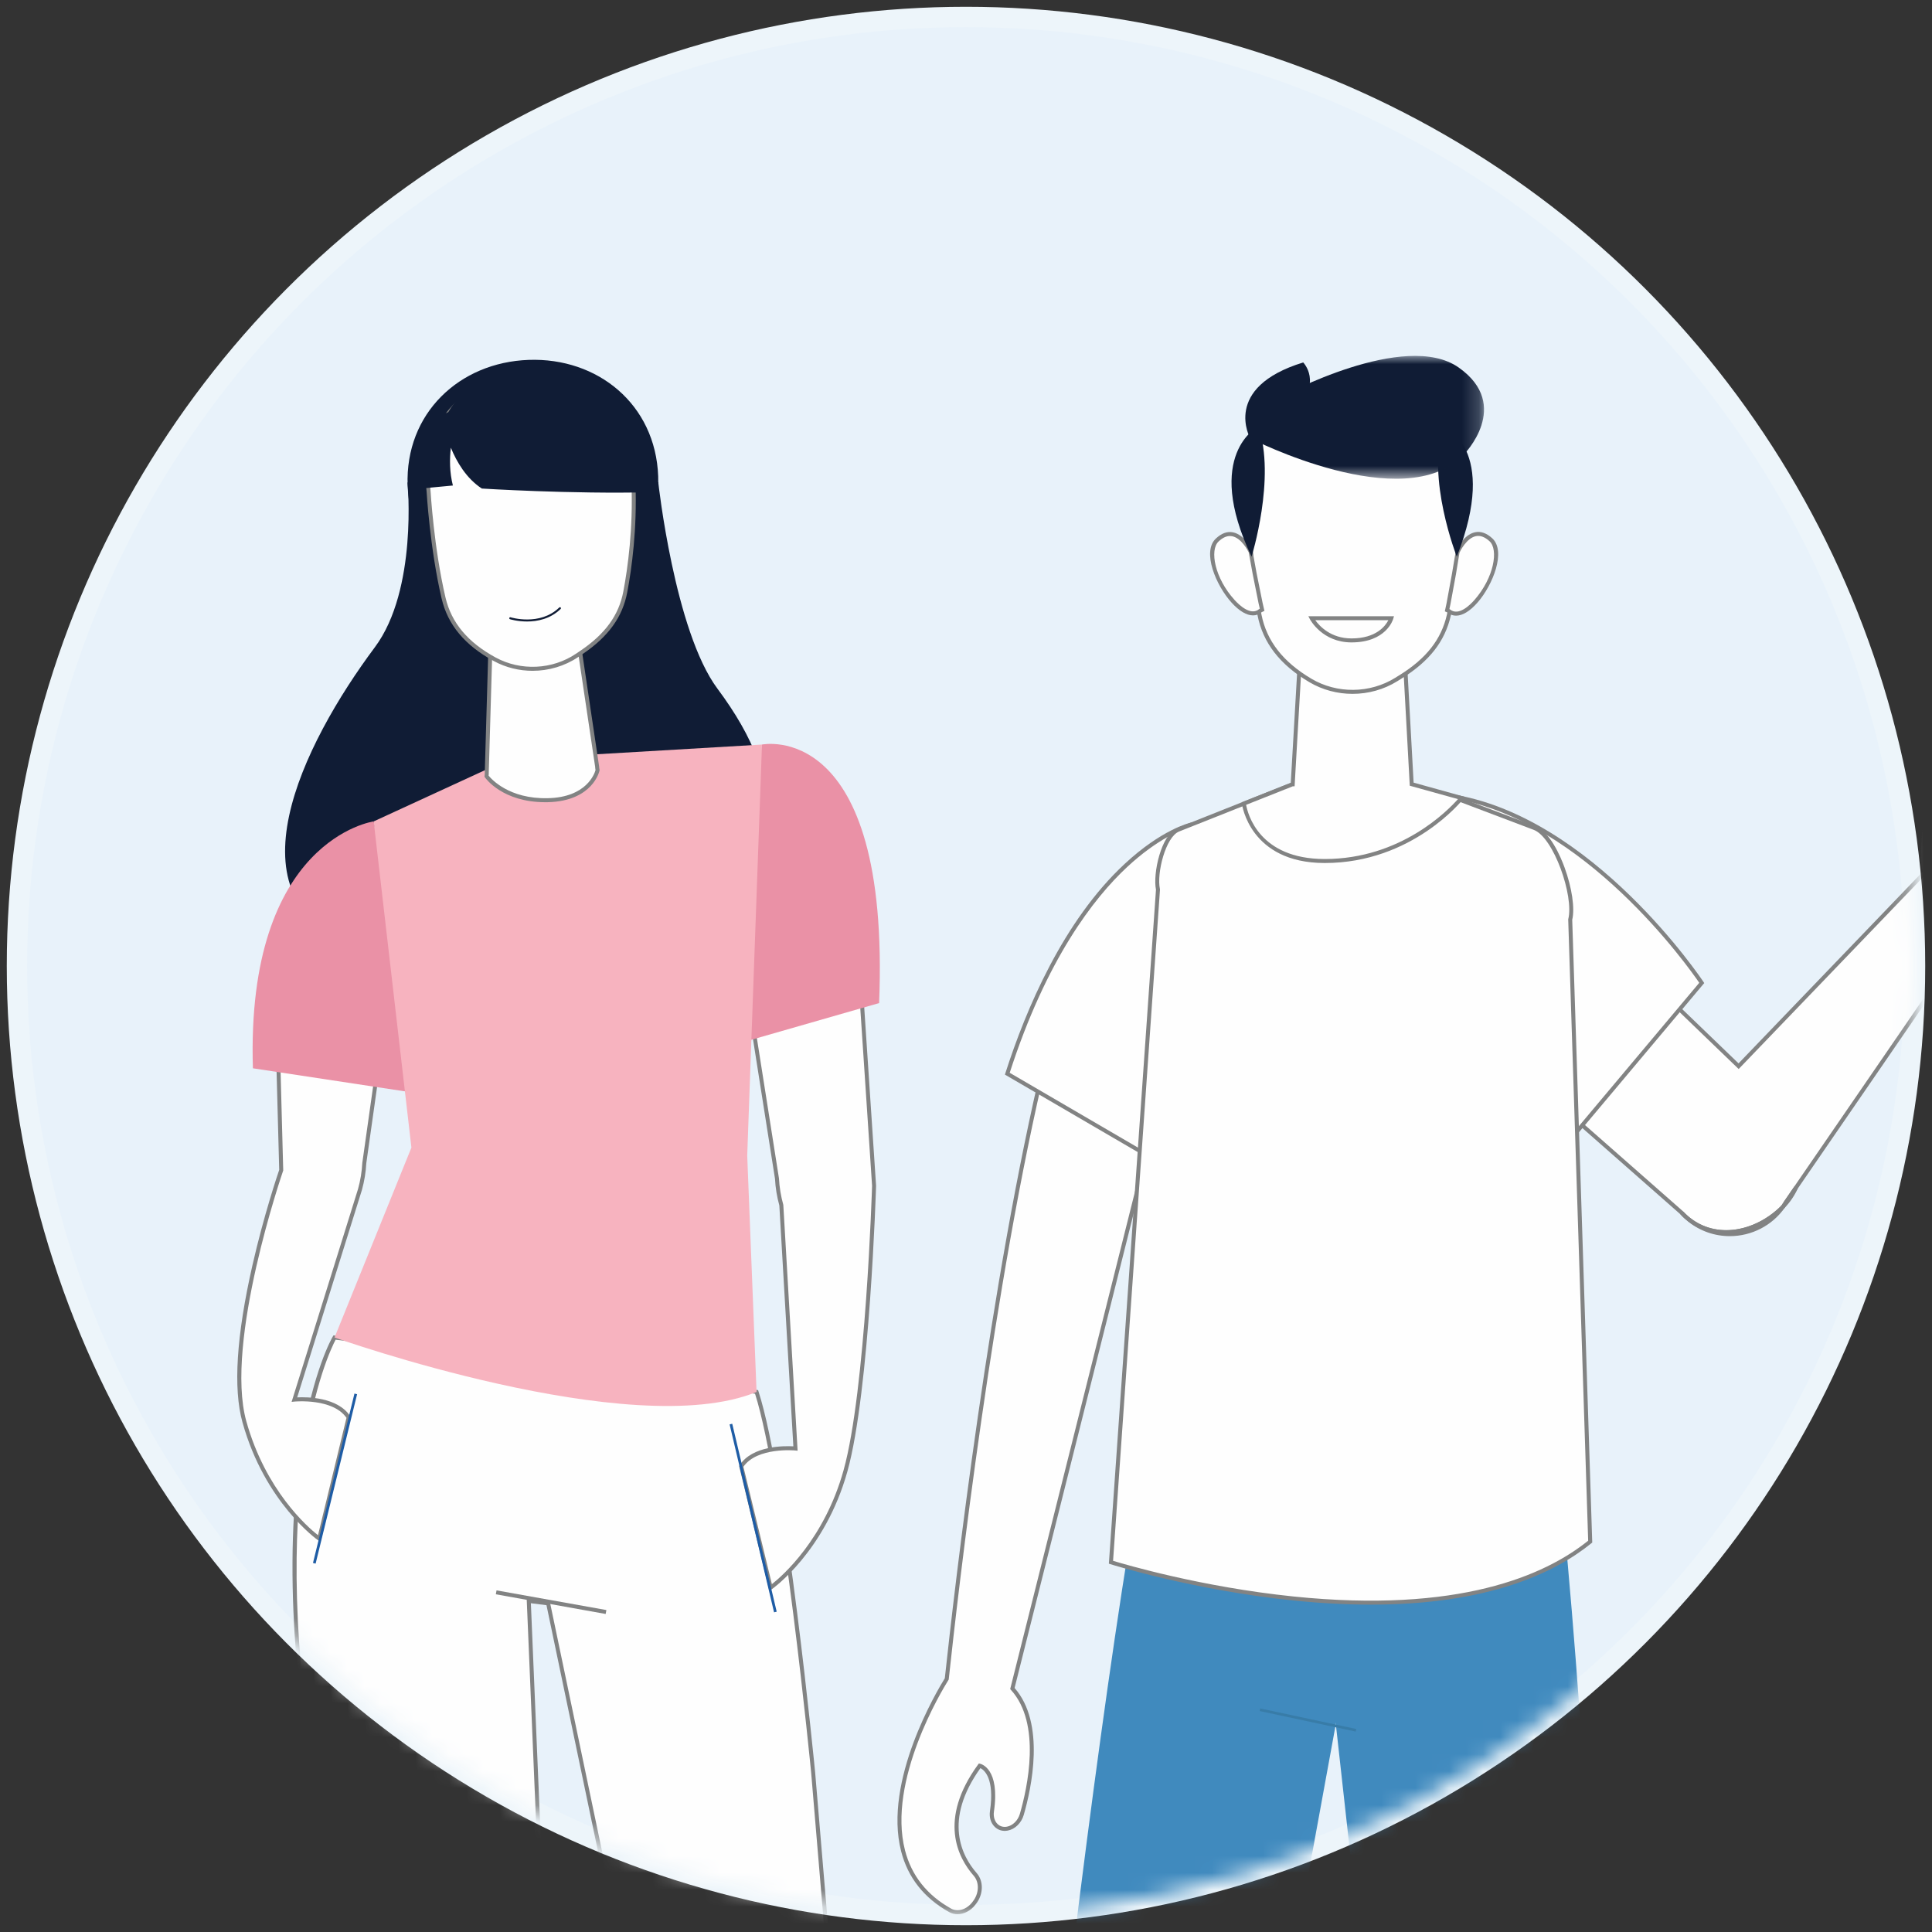
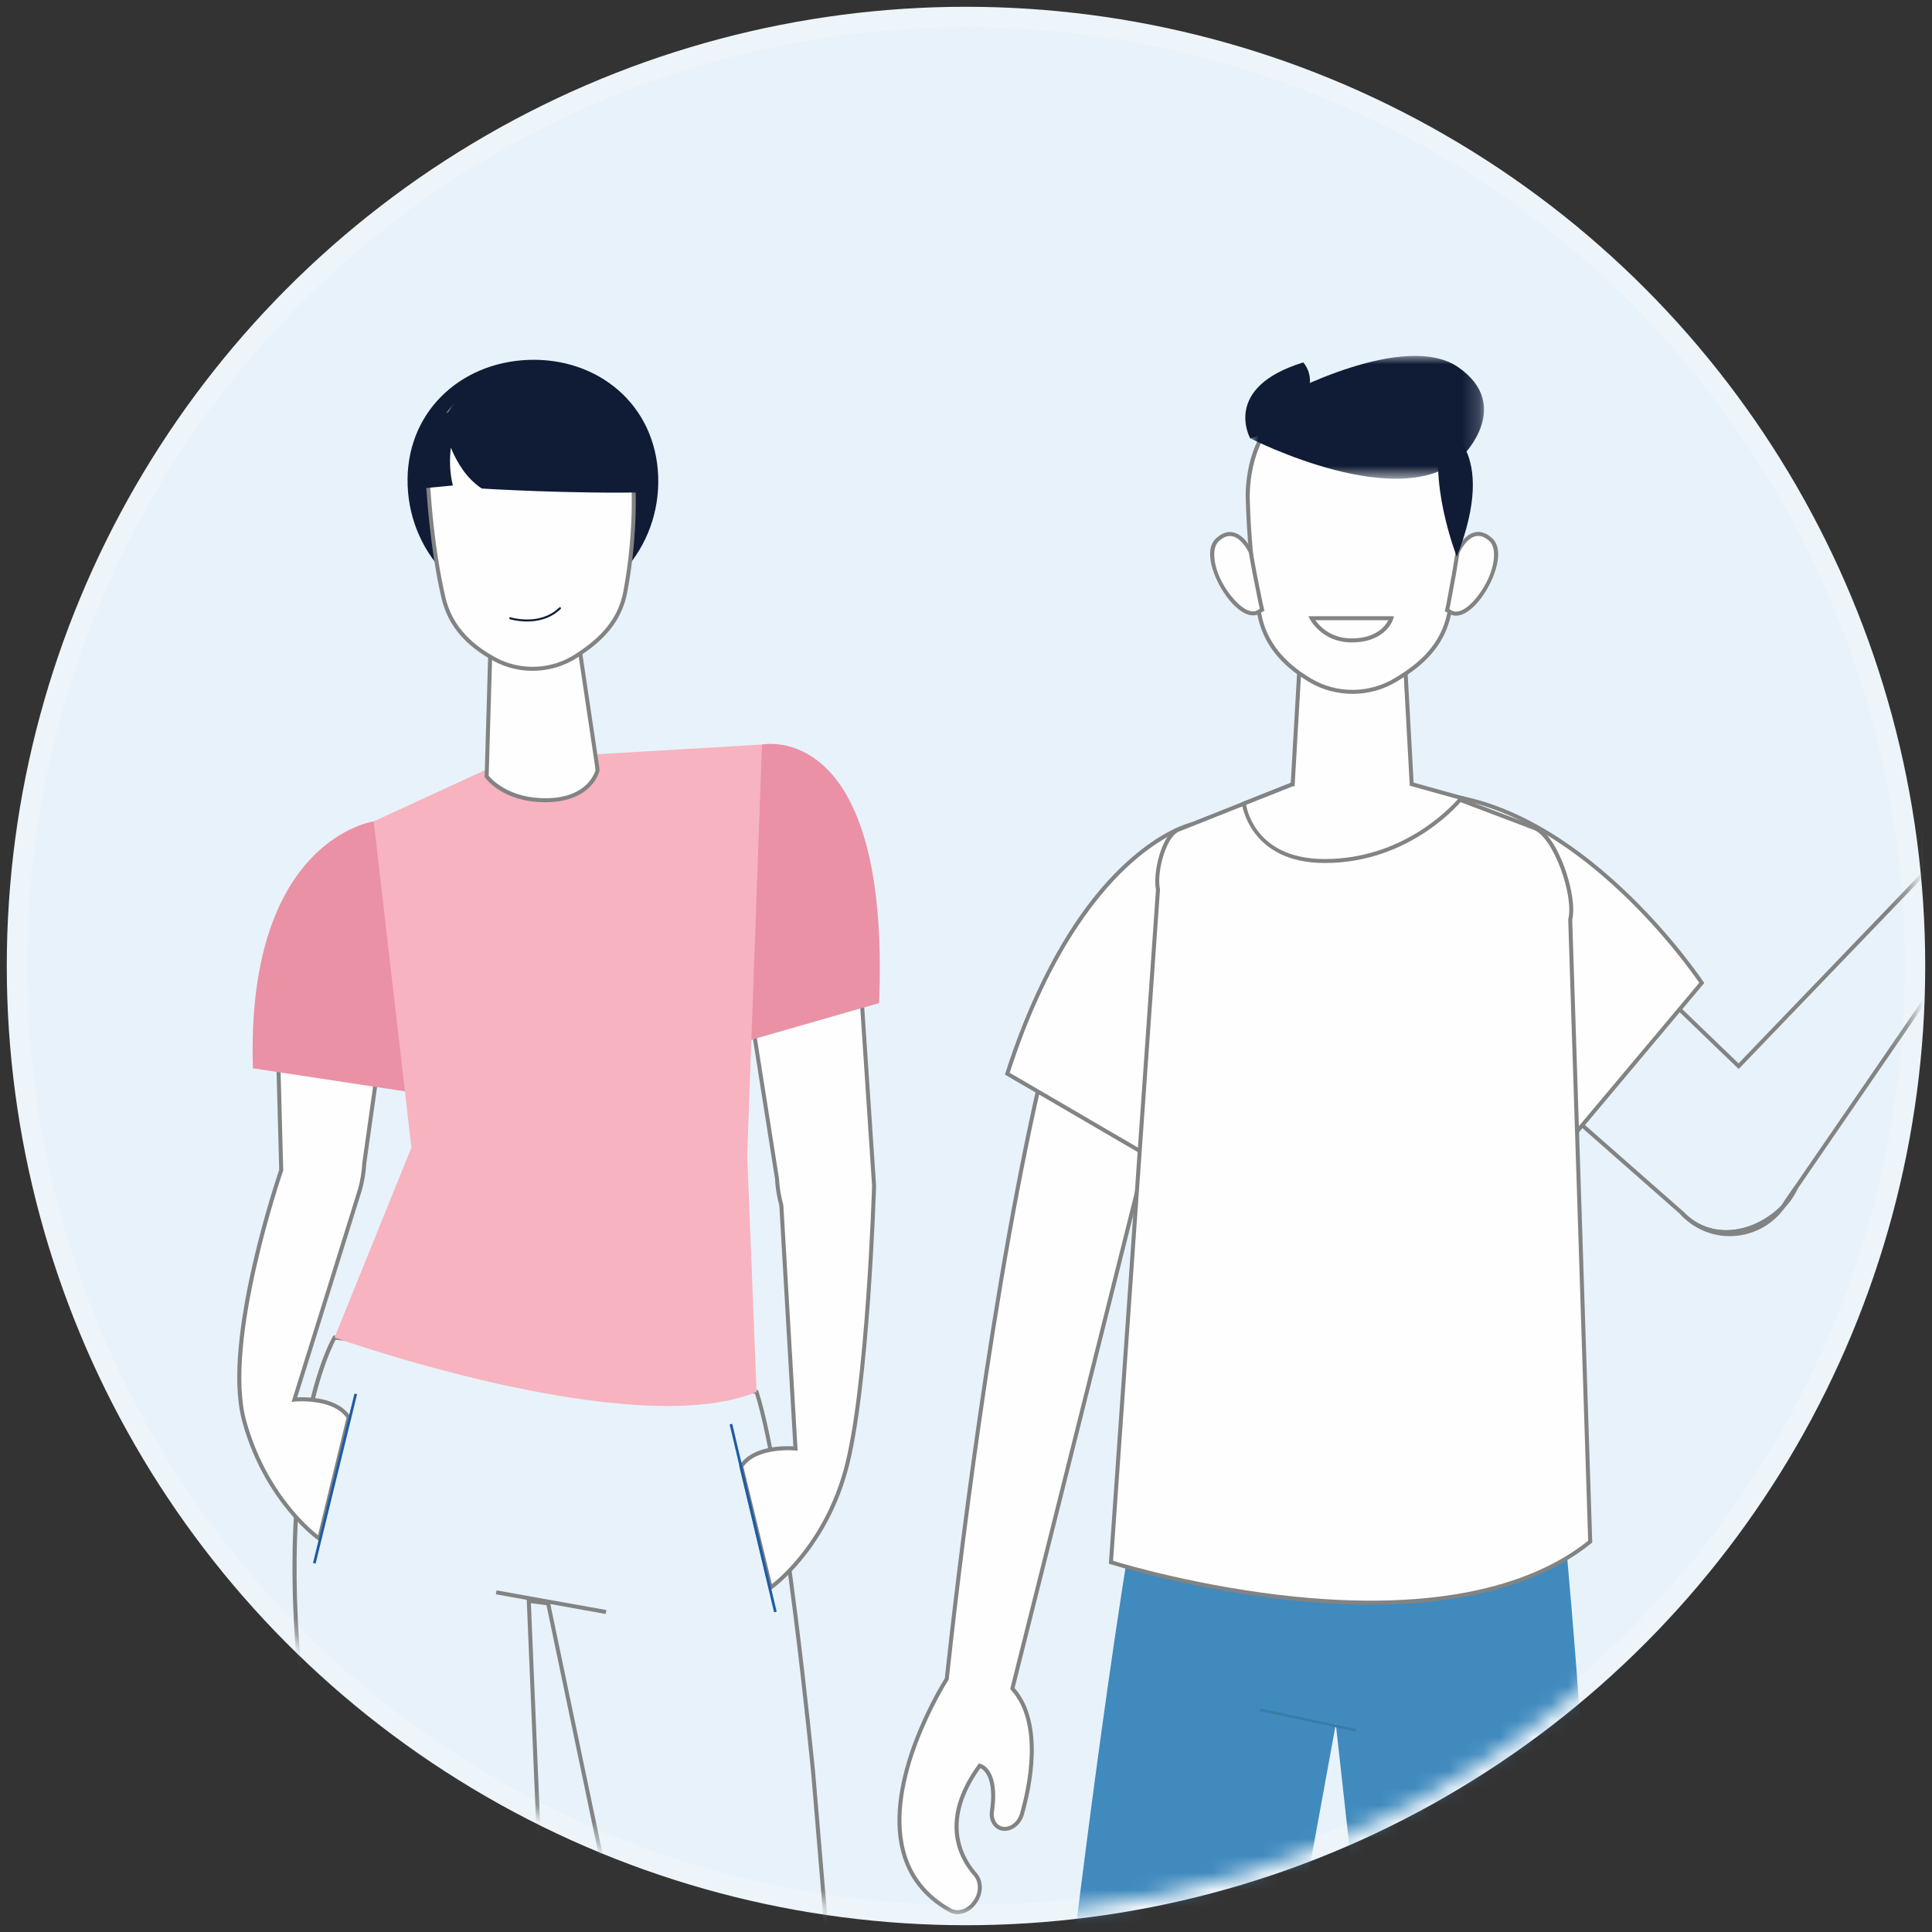
<svg xmlns="http://www.w3.org/2000/svg" xmlns:xlink="http://www.w3.org/1999/xlink" width="114px" height="114px" viewBox="0 0 114 114" version="1.1">
  <rect x="0" y="0" width="114" height="114" fill="#333333" stroke="none" />
  <title>young individuals icon</title>
  <defs>
    <circle id="path-1" cx="56" cy="56" r="56" />
    <polygon id="path-3" points="0 0 13.796 0 13.796 7.249 0 7.249" />
  </defs>
  <g id="desktop" stroke="none" stroke-width="1" fill="none" fill-rule="evenodd">
    <g id="category-page-mob" transform="translate(-123, -7839)">
      <g id="young-individuals-icon" transform="translate(124, 7840)">
        <mask id="mask-2" fill="white">
          <use xlink:href="#path-1" />
        </mask>
        <use id="Oval-Copy" stroke="#EDF5FA" stroke-width="1.2" fill="#E8F2FA" xlink:href="#path-1" />
        <g id="Group-174" mask="url(#mask-2)">
          <g transform="translate(13, 20)">
            <g id="Group-11" transform="translate(2.822, 5.524)">
-               <path d="M25.514,14.114 C22.98,10.718 22.02,1.932 22.02,1.932 L14.736,0 L14.609,1.571 L14.483,0 L7.226,1.948 C7.226,1.948 7.832,8.268 5.299,11.664 C1.014,17.409 -3.527,26.599 4.138,29.241 C7.841,30.517 13.157,28.784 14.609,28.435 C16.062,28.784 18.421,28.793 22.124,27.517 C29.789,24.875 29.799,19.86 25.514,14.114" id="Fill-1" fill="#101C35" />
-             </g>
+               </g>
            <g id="Group-173">
-               <path d="M5.739,57.922 C5.739,57.922 1.182,65.638 4.714,85.279 C8.247,104.92 11.779,132.325 11.779,132.325 L19.645,131.807 L17.201,73.466 L18.344,73.61 L30.364,131.071 L37.893,130.103 L33.981,83.597 C33.981,83.597 32.308,66.269 30.642,61.133 L5.739,57.922 Z" id="Fill-39" fill="#FEFEFE" />
              <path d="M5.804,58.049 C5.38,58.851 1.519,66.845 4.83,85.258 C8.211,104.052 11.632,130.28 11.881,132.2 L19.523,131.697 L17.078,73.333 L18.442,73.503 L18.459,73.585 L30.457,130.941 L37.766,130.001 L33.864,83.607 C33.847,83.436 32.188,66.393 30.553,61.24 L5.804,58.049 Z M11.676,132.449 L11.662,132.339 C11.627,132.066 8.089,104.713 4.599,85.3 C3.59,79.69 2.63,71.48 3.786,64.216 C4.479,59.86 5.591,57.942 5.638,57.862 L5.678,57.795 L5.755,57.805 L30.732,61.026 L30.754,61.097 C32.405,66.186 34.082,83.413 34.099,83.586 L38.019,130.206 L30.271,131.202 L30.249,131.095 L18.246,73.716 L17.325,73.6 L19.768,131.917 L11.676,132.449 Z" id="Fill-41" fill="#828383" />
              <line x1="21.759" y1="74.118" x2="15.279" y2="72.957" id="Fill-43" fill="#FEFEFE" />
              <polygon id="Fill-45" fill="#828383" points="21.738 74.234 15.258 73.073 15.299 72.842 21.78 74.003" />
              <path d="M2.386,40.279 L2.593,48.047 C2.593,48.047 -0.905,58.132 0.42,62.893 C1.745,67.655 4.837,69.79 4.837,69.79 L6.572,62.639 C5.74,61.348 3.373,61.583 3.373,61.583 L7.241,49.185 C7.384,48.674 7.47,48.149 7.497,47.619 L8.535,40.279 L2.386,40.279 Z" id="Fill-47" fill="#FEFEFE" />
              <path d="M2.507,40.397 L2.712,48.066 L2.705,48.086 C2.67,48.187 -0.766,58.19 0.534,62.862 C1.671,66.949 4.15,69.105 4.764,69.588 L6.445,62.662 C5.636,61.491 3.408,61.699 3.384,61.701 L3.207,61.718 L3.26,61.549 L7.129,49.151 C7.267,48.652 7.352,48.133 7.379,47.613 L8.399,40.397 L2.507,40.397 Z M4.911,69.984 L4.769,69.887 C4.739,69.865 1.627,67.672 0.307,62.924 C-0.248,60.931 -0.05,57.814 0.895,53.659 C1.564,50.718 2.39,48.277 2.475,48.029 L2.265,40.161 L8.67,40.161 L7.614,47.635 C7.587,48.163 7.499,48.698 7.355,49.217 L3.536,61.454 C4.113,61.425 5.935,61.433 6.672,62.575 L6.699,62.618 L6.687,62.666 L4.911,69.984 Z" id="Fill-49" fill="#828383" />
              <polygon id="Fill-51" fill="#1E5CA5" points="4.624 71.263 4.468 71.225 6.915 61.229 7.071 61.267" />
              <path d="M8.05,27.468 C8.05,27.468 0.503,28.509 0.923,42.036 L11.259,43.604 L8.05,27.468 Z" id="Fill-53" fill="#EA91A6" />
              <path d="M36.761,36.697 L37.576,48.972 C37.576,48.972 37.215,61.018 35.891,65.78 C34.566,70.542 31.474,72.677 31.474,72.677 L29.738,65.526 C30.572,64.234 32.938,64.471 32.938,64.471 L32.103,50.11 C31.96,49.599 31.874,49.073 31.846,48.544 L30.151,37.784 L36.761,36.697 Z" id="Fill-55" fill="#FEFEFE" />
              <path d="M29.865,65.548 L31.546,72.475 C32.16,71.992 34.64,69.836 35.777,65.749 C37.083,61.056 37.455,49.088 37.458,48.968 L36.652,36.834 L30.286,37.882 L31.963,48.525 C31.992,49.058 32.076,49.576 32.216,50.078 L32.221,50.104 L33.064,64.601 L32.927,64.588 C32.904,64.585 30.673,64.379 29.865,65.548 L29.865,65.548 Z M31.4,72.872 L29.612,65.505 L29.639,65.462 C30.393,64.294 32.282,64.313 32.813,64.343 L31.986,50.129 C31.843,49.615 31.757,49.083 31.729,48.549 L30.017,37.687 L36.869,36.559 L37.694,48.964 C37.691,49.096 37.318,61.091 36.005,65.812 C34.684,70.56 31.572,72.752 31.541,72.774 L31.4,72.872 Z" id="Fill-57" fill="#828383" />
              <polygon id="Fill-59" fill="#1E5CA5" points="31.674 74.137 29.051 63.048 29.207 63.012 31.83 74.1" />
              <path d="M30.962,22.933 C30.962,22.933 38.548,21.361 37.873,38.188 L28.189,40.969 L30.962,22.933 Z" id="Fill-61" fill="#EA91A6" />
              <path d="M15.987,23.813 L8.05,27.468 L10.276,46.715 L5.74,57.922 C5.74,57.922 23.291,64.162 30.642,61.133 L30.091,47.185 L30.962,22.933 L15.987,23.813 Z" id="Fill-63" fill="#F7B3BF" />
              <path d="M21.234,24.233 L20.133,16.841 C20.133,16.841 19.307,17.746 18.176,17.998 C17.045,18.25 15.918,17.626 15.904,17.618 C15.889,17.611 14.946,16.883 14.946,16.883 L14.723,24.561 C14.726,24.643 14.72,24.723 14.71,24.802 C14.71,24.802 15.728,26.27 18.314,26.216 C20.9,26.164 21.259,24.444 21.259,24.444 C21.247,24.375 21.237,24.305 21.234,24.233" id="Fill-65" fill="#FEFEFE" />
              <path d="M14.833,24.769 C15.004,24.983 16.049,26.145 18.311,26.099 C20.624,26.052 21.088,24.629 21.139,24.441 C21.127,24.37 21.119,24.306 21.117,24.244 L20.05,17.088 C19.747,17.369 19.065,17.92 18.201,18.113 C17.077,18.364 15.972,17.789 15.849,17.723 C15.838,17.717 15.827,17.711 15.058,17.117 L14.841,24.564 C14.843,24.624 14.841,24.691 14.833,24.769 M18.177,26.336 C15.66,26.336 14.656,24.93 14.614,24.869 L14.588,24.832 L14.593,24.788 C14.604,24.703 14.607,24.632 14.605,24.566 L14.835,16.648 L15.018,16.789 C15.382,17.07 15.935,17.496 15.97,17.521 C16.076,17.578 17.111,18.116 18.15,17.883 C19.23,17.642 20.038,16.77 20.045,16.761 L20.213,16.579 L21.352,24.228 C21.354,24.288 21.362,24.351 21.376,24.422 L21.38,24.445 L21.375,24.468 C21.371,24.487 21.273,24.936 20.842,25.392 C20.45,25.806 19.693,26.306 18.316,26.335 C18.269,26.335 18.222,26.336 18.177,26.336" id="Fill-67" fill="#828383" />
              <path d="M24.837,7.103 C24.991,11.35 21.807,14.913 17.725,15.062 C13.643,15.21 10.208,11.888 10.053,7.64 C9.899,3.394 13.102,0.385 17.185,0.236 C21.267,0.087 24.682,2.857 24.837,7.103" id="Fill-69" fill="#101C35" />
              <path d="M23.378,7.549 C23.472,10.115 23.195,12.341 22.895,13.926 C22.602,15.477 21.658,16.588 20.301,17.504 L20.054,17.671 C18.617,18.64 16.718,18.73 15.193,17.902 C13.656,17.067 12.559,15.932 12.174,14.293 C11.475,11.312 11.289,7.988 11.289,7.988 C11.289,7.988 10.492,1.531 17.016,1.42 C23.54,1.309 23.378,7.549 23.378,7.549" id="Fill-71" fill="#FEFEFE" />
              <path d="M17.187,1.537 C17.131,1.537 17.075,1.537 17.018,1.538 C15.128,1.57 13.681,2.147 12.72,3.252 C11.08,5.134 11.403,7.946 11.406,7.974 C11.409,8.015 11.6,11.329 12.289,14.266 C12.638,15.75 13.606,16.906 15.25,17.799 C16.732,18.603 18.592,18.515 19.988,17.573 L20.235,17.406 C21.707,16.414 22.516,15.301 22.78,13.904 C23.052,12.463 23.357,10.192 23.261,7.553 L23.261,7.546 C23.261,7.519 23.307,4.879 21.561,3.12 C20.516,2.069 19.045,1.537 17.187,1.537 M17.428,18.582 C16.637,18.582 15.846,18.391 15.137,18.006 C13.431,17.078 12.424,15.873 12.059,14.32 C11.366,11.362 11.174,8.028 11.172,7.995 C11.158,7.883 10.832,5.061 12.54,3.099 C13.548,1.94 15.054,1.336 17.014,1.302 C19.017,1.267 20.607,1.825 21.73,2.957 C23.53,4.77 23.5,7.391 23.497,7.549 C23.593,10.207 23.286,12.496 23.011,13.948 C22.735,15.41 21.895,16.571 20.366,17.601 L20.119,17.769 C19.32,18.308 18.374,18.581 17.428,18.582" id="Fill-73" fill="#828383" />
              <path d="M17.101,15.672 C16.526,15.672 16.099,15.54 16.091,15.537 C16.059,15.527 16.042,15.493 16.052,15.463 C16.062,15.431 16.096,15.414 16.127,15.424 C16.144,15.429 17.854,15.958 18.999,14.846 C19.023,14.823 19.061,14.824 19.084,14.847 C19.106,14.871 19.106,14.908 19.082,14.931 C18.469,15.526 17.704,15.672 17.101,15.672" id="Fill-75" fill="#101C35" />
              <path d="M18.508,0.524 C18.508,0.524 14.149,0.353 12.451,3.32 C10.609,3.981 10.827,7.827 10.827,7.827 L12.723,7.648 C12.525,6.866 12.524,6.095 12.603,5.417 C12.943,6.246 13.513,7.229 14.432,7.827 C14.432,7.827 19.703,8.159 24.399,8.045 C24.399,8.045 24.844,0.897 18.508,0.524" id="Fill-77" fill="#101C35" />
              <path d="M54.246,61.214 C49.978,81.482 44.651,136.41 44.651,136.41 L54.609,136.636 L67.865,64.071 C67.865,64.071 54.961,57.814 54.246,61.214" id="Fill-93" fill="#408ABE" />
              <path d="M77.43,61.214 C80.514,84.925 81.81,136.41 81.81,136.41 L71.025,136.636 L63.134,65.522 C63.134,65.522 76.975,57.713 77.43,61.214" id="Fill-112" fill="#408ABE" />
              <polygon id="Fill-114" fill="#387CA8" points="65.996 81.174 60.327 79.962 60.359 79.808 66.029 81.021" />
-               <path d="M110.882,25.593 C110.882,25.756 110.808,25.913 110.671,26.016 L107.308,29.016 C107.308,29.016 106.25,31.301 103.227,32.695 L91.977,49.073 L91.381,49.939 C91.328,50.03 91.271,50.116 91.21,50.201 C91.138,50.281 91.058,50.358 90.976,50.432 C90.07,51.248 88.948,51.706 87.859,51.706 C86.902,51.706 85.972,51.351 85.241,50.573 C85.231,50.567 85.225,50.559 85.219,50.551 L75.67,42.152 L82.102,35.666 L88.588,41.913 L99.58,30.475 C99.58,30.475 99.003,28.447 100.549,23.935 C100.645,23.653 100.908,23.458 101.206,23.441 C101.221,23.441 101.233,23.439 101.247,23.439 C101.665,23.439 102.005,23.787 101.986,24.211 L101.849,26.299 L104.472,20.23 C104.591,19.974 104.911,19.677 105.251,19.798 C105.555,19.883 105.728,20.135 105.728,20.382 C105.728,20.441 105.717,20.499 105.697,20.556 L104.081,24.959 L106.942,20.203 C107.082,19.972 107.378,19.89 107.616,20.019 C107.782,20.111 107.88,20.283 107.88,20.462 C107.88,20.532 107.864,20.605 107.833,20.672 L105.342,26.082 L108.279,21.996 C108.438,21.774 108.733,21.698 108.978,21.817 C109.181,21.914 109.299,22.114 109.299,22.324 C109.299,22.414 109.277,22.507 109.23,22.592 L106.652,27.335 L110.103,25.126 C110.382,24.977 110.729,25.106 110.845,25.4 C110.871,25.463 110.882,25.528 110.882,25.593" id="Fill-116" fill="#FEFEFE" />
              <path d="M75.842,42.147 L85.322,50.485 L85.327,50.492 C86,51.21 86.876,51.588 87.859,51.588 C88.913,51.588 90.02,51.135 90.897,50.344 C90.99,50.261 91.061,50.19 91.123,50.122 C91.175,50.048 91.229,49.966 91.279,49.879 L103.149,32.601 L103.178,32.588 C106.122,31.23 107.191,28.989 107.201,28.966 L107.211,28.944 L107.229,28.928 L110.593,25.929 C110.705,25.843 110.764,25.723 110.764,25.592 C110.764,25.539 110.754,25.489 110.736,25.443 C110.693,25.334 110.604,25.248 110.494,25.207 C110.384,25.167 110.261,25.175 110.158,25.23 L106.33,27.681 L109.126,22.536 C109.162,22.471 109.181,22.397 109.181,22.323 C109.181,22.151 109.084,21.997 108.928,21.923 C108.733,21.83 108.501,21.888 108.375,22.064 L105.437,26.151 L105.234,26.033 L107.725,20.623 C107.749,20.572 107.762,20.517 107.762,20.462 C107.762,20.321 107.684,20.191 107.56,20.122 C107.378,20.024 107.15,20.086 107.042,20.264 L104.182,25.019 L103.971,24.918 L105.586,20.515 C105.603,20.471 105.61,20.426 105.61,20.382 C105.61,20.208 105.488,19.986 105.219,19.911 C104.94,19.813 104.674,20.073 104.58,20.279 L101.687,26.971 L101.868,24.204 C101.876,24.035 101.815,23.873 101.697,23.749 C101.578,23.625 101.418,23.557 101.247,23.557 C101.225,23.558 101.216,23.559 101.207,23.559 C100.962,23.573 100.74,23.74 100.661,23.973 C99.148,28.386 99.687,30.423 99.693,30.444 L99.711,30.508 L99.665,30.557 L88.592,42.079 L82.103,35.831 L75.842,42.147 Z M87.859,51.823 C86.812,51.823 85.879,51.421 85.162,50.661 C85.15,50.651 85.14,50.641 85.134,50.633 L75.498,42.158 L82.1,35.501 L88.585,41.746 L99.45,30.44 C99.363,30.049 99.032,28 100.438,23.897 C100.549,23.569 100.848,23.343 101.2,23.324 L101.227,23.44 L101.22,23.322 C101.228,23.322 101.237,23.322 101.247,23.322 C101.483,23.322 101.703,23.415 101.867,23.587 C102.03,23.756 102.114,23.981 102.103,24.216 L102.012,25.627 L104.364,20.183 C104.501,19.887 104.876,19.54 105.29,19.687 C105.614,19.777 105.846,20.064 105.846,20.382 C105.846,20.453 105.833,20.526 105.808,20.596 L104.618,23.837 L106.841,20.143 C107.013,19.856 107.379,19.757 107.672,19.916 C107.873,20.026 107.998,20.235 107.998,20.462 C107.998,20.55 107.978,20.64 107.94,20.722 L105.961,25.018 L108.183,21.927 C108.376,21.658 108.732,21.567 109.03,21.71 C109.265,21.823 109.417,22.064 109.417,22.323 C109.417,22.437 109.388,22.55 109.333,22.649 L106.975,26.989 L110.039,25.027 C110.21,24.936 110.402,24.923 110.575,24.986 C110.749,25.05 110.887,25.185 110.955,25.356 C110.985,25.429 111,25.509 111,25.592 C111,25.798 110.906,25.987 110.742,26.11 L107.404,29.088 C107.28,29.343 106.187,31.449 103.306,32.788 L91.479,50.006 C91.429,50.091 91.37,50.18 91.306,50.27 C91.23,50.354 91.153,50.43 91.055,50.519 C90.135,51.348 88.97,51.823 87.859,51.823 L87.859,51.823 Z" id="Fill-118" fill="#828383" />
              <path d="M91.977,49.072 C91.79,49.481 91.535,49.862 91.211,50.201 C91.271,50.116 91.328,50.03 91.381,49.939 L91.977,49.072 Z" id="Fill-120" fill="#FEFEFE" />
              <path d="M91.295,50.282 L91.115,50.132 C91.175,50.048 91.229,49.966 91.28,49.88 L91.88,49.006 L92.084,49.121 C91.887,49.552 91.622,49.942 91.295,50.282" id="Fill-122" fill="#828383" />
              <path d="M91.21,50.201 C90.467,51.256 89.278,51.822 88.07,51.822 C87.242,51.822 86.405,51.555 85.697,50.997 C85.53,50.866 85.377,50.724 85.241,50.573 C85.972,51.352 86.902,51.706 87.859,51.706 C88.949,51.706 90.07,51.248 90.976,50.432 C91.058,50.357 91.138,50.281 91.21,50.201" id="Fill-124" fill="#FEFEFE" />
              <path d="M88.07,51.94 C87.176,51.94 86.33,51.646 85.624,51.089 C85.456,50.958 85.297,50.811 85.153,50.652 L85.327,50.492 C85.999,51.209 86.875,51.588 87.859,51.588 C88.913,51.588 90.02,51.135 90.897,50.344 C90.989,50.261 91.061,50.19 91.122,50.122 L91.306,50.269 C90.569,51.315 89.359,51.94 88.07,51.94" id="Fill-126" fill="#828383" />
              <path d="M71.548,25.966 C79.982,27.223 86.415,36.998 86.415,36.998 L78.296,46.667 L72.188,36.364 L71.548,25.966 Z" id="Fill-128" fill="#FEFEFE" />
              <path d="M72.304,36.329 L78.312,46.463 L86.267,36.991 C85.659,36.101 79.509,27.367 71.674,26.104 L72.304,36.329 Z M78.279,46.87 L72.072,36.4 L72.07,36.371 L71.421,25.828 L71.565,25.849 C79.955,27.099 86.448,36.836 86.513,36.934 L86.561,37.007 L86.504,37.074 L78.279,46.87 Z" id="Fill-130" fill="#828383" />
              <path d="M45.737,78.634 C47.588,80.668 46.751,84.482 46.291,86.066 C46.229,86.279 46.112,86.469 45.964,86.615 C45.815,86.762 45.633,86.863 45.44,86.901 C44.871,87.008 44.439,86.516 44.531,85.881 C44.892,83.41 43.808,83.187 43.808,83.187 C41.482,86.378 42.64,88.575 43.545,89.606 C43.916,90.03 43.907,90.745 43.5,91.265 L43.452,91.328 C43.082,91.801 42.497,91.964 42.06,91.721 C35.695,88.164 41.416,78.783 41.864,78.069 C42.373,73.334 44.497,54.674 47.682,41.479 L54.47,43.829 L45.737,78.634 Z" id="Fill-132" fill="#FEFEFE" />
              <path d="M47.767,41.633 C44.633,54.673 42.547,72.817 41.982,78.082 L41.978,78.108 L41.964,78.131 C41.59,78.726 38.347,84.064 39.4,88.177 C39.782,89.666 40.696,90.824 42.118,91.618 C42.505,91.833 43.026,91.681 43.359,91.256 L43.407,91.193 C43.776,90.722 43.797,90.073 43.457,89.684 C42.533,88.631 41.336,86.378 43.713,83.118 L43.758,83.057 L43.832,83.072 C43.88,83.082 45.021,83.346 44.648,85.897 C44.606,86.186 44.686,86.46 44.862,86.629 C45.008,86.769 45.206,86.825 45.418,86.785 C45.587,86.752 45.747,86.664 45.882,86.532 C46.02,86.395 46.123,86.222 46.178,86.032 C46.624,84.496 47.464,80.706 45.65,78.713 L45.607,78.667 L54.328,43.904 L47.767,41.633 Z M42.499,91.95 C42.326,91.95 42.157,91.909 42.003,91.823 C40.523,90.996 39.57,89.789 39.172,88.235 C38.106,84.077 41.31,78.737 41.75,78.029 C42.322,72.71 44.42,54.491 47.568,41.452 L47.599,41.325 L54.61,43.753 L45.867,78.602 C47.706,80.694 46.858,84.536 46.405,86.098 C46.338,86.327 46.214,86.534 46.047,86.699 C45.88,86.864 45.678,86.974 45.462,87.016 C45.173,87.071 44.902,86.993 44.699,86.799 C44.464,86.574 44.361,86.233 44.415,85.863 C44.699,83.922 44.065,83.436 43.851,83.33 C41.641,86.417 42.763,88.537 43.635,89.529 C44.048,90.001 44.03,90.779 43.593,91.338 L43.544,91.4 C43.268,91.755 42.876,91.95 42.499,91.95 L42.499,91.95 Z" id="Fill-134" fill="#828383" />
              <path d="M56.271,27.66 C56.271,27.66 49.671,29.164 45.437,42.355 L56.012,48.523 L58.498,39.759 L56.271,27.66 Z" id="Fill-136" fill="#FEFEFE" />
              <path d="M45.579,42.301 L55.94,48.345 L58.377,39.753 L56.179,27.809 C55.764,27.938 54.311,28.48 52.505,30.163 C50.541,31.993 47.749,35.583 45.579,42.301 L45.579,42.301 Z M56.084,48.701 L45.297,42.409 L45.325,42.319 C46.537,38.545 48.741,33.339 52.362,29.975 C54.539,27.951 56.176,27.561 56.245,27.545 L56.365,27.518 L58.619,39.764 L56.084,48.701 Z" id="Fill-138" fill="#828383" />
              <path d="M71.548,25.966 L76.532,27.852 C77.835,28.329 78.994,31.915 78.652,33.259 L79.833,69.966 C70.821,77.285 51.554,71.183 51.554,71.183 L54.329,31.487 C54.12,30.553 54.64,28.309 55.531,27.954 L62.264,25.278 L71.548,25.966 Z" id="Fill-140" fill="#FEFEFE" />
              <path d="M51.678,71.098 C52.361,71.307 56.902,72.645 62.33,73.203 C72.054,74.201 77.146,71.974 79.712,69.911 L78.534,33.246 L78.538,33.23 C78.881,31.879 77.675,28.396 76.491,27.963 L71.522,26.082 L62.283,25.398 L55.575,28.064 C54.775,28.382 54.238,30.544 54.444,31.461 L54.447,31.478 L54.446,31.496 L51.678,71.098 Z M66.892,73.684 C65.489,73.684 63.962,73.607 62.302,73.437 C56.415,72.831 51.566,71.311 51.518,71.295 L51.43,71.267 L54.21,31.496 C54.017,30.577 54.5,28.238 55.487,27.845 L62.246,25.159 L71.589,25.856 L76.574,27.742 C77.462,28.068 78.091,29.562 78.32,30.19 C78.757,31.392 78.934,32.598 78.771,33.271 L79.952,70.02 L79.907,70.057 C77.756,71.804 73.828,73.684 66.892,73.684 L66.892,73.684 Z" id="Fill-142" fill="#828383" />
              <path d="M72.238,26.087 C72.238,26.087 69.325,29.816 64.151,29.805 C59.794,29.797 59.398,26.416 59.398,26.416 L62.265,25.277 L62.278,25.277 L62.693,18.081 C62.693,18.081 64.058,18.875 64.073,18.883 C64.087,18.892 65.236,19.584 66.422,19.365 C67.609,19.145 68.914,18.235 68.914,18.235 L69.299,25.271 L72.238,26.087 Z" id="Fill-144" fill="#FEFEFE" />
              <path d="M59.529,26.491 C59.625,27.025 60.296,29.681 64.151,29.687 L64.174,29.687 C68.651,29.687 71.442,26.817 72.029,26.152 L69.185,25.362 L68.807,18.447 C68.409,18.703 67.399,19.304 66.444,19.48 C65.199,19.711 64.018,18.988 64.007,18.981 C64.002,18.978 63.19,18.506 62.799,18.279 L62.389,25.395 L62.288,25.395 L59.529,26.491 Z M64.174,29.923 L64.151,29.923 C59.74,29.915 59.285,26.465 59.281,26.431 L59.271,26.34 L62.164,25.19 L62.586,17.883 L62.752,17.979 C62.752,17.979 64.101,18.764 64.13,18.781 C64.147,18.79 65.265,19.459 66.401,19.249 C67.548,19.036 68.833,18.147 68.846,18.138 L69.019,18.017 L69.412,25.18 L72.439,26.021 L72.331,26.159 C72.302,26.197 69.331,29.923 64.174,29.923 L64.174,29.923 Z" id="Fill-146" fill="#828383" />
              <path d="M72.233,8.687 C72.233,11.361 71.861,13.668 71.489,15.305 C71.125,16.908 70.101,18.029 68.653,18.931 L68.389,19.095 C66.857,20.049 64.878,20.071 63.323,19.152 C61.754,18.225 60.656,17.002 60.318,15.281 C59.703,12.153 59.636,8.687 59.636,8.687 C59.636,8.687 59.051,1.938 65.844,2.069 C72.639,2.2 72.233,8.687 72.233,8.687" id="Fill-148" fill="#FEFEFE" />
              <path d="M65.651,2.185 C63.774,2.185 62.31,2.731 61.3,3.809 C59.521,5.708 59.751,8.647 59.753,8.677 C59.754,8.719 59.828,12.177 60.433,15.258 C60.74,16.818 61.705,18.059 63.383,19.051 C64.896,19.945 66.837,19.923 68.326,18.995 L68.59,18.831 C70.162,17.852 71.046,16.724 71.374,15.279 C71.712,13.79 72.116,11.437 72.116,8.687 L72.116,8.68 C72.117,8.652 72.265,5.903 70.513,4.007 C69.433,2.838 67.862,2.225 65.842,2.187 C65.779,2.185 65.714,2.185 65.651,2.185 M65.808,19.942 C64.925,19.942 64.04,19.713 63.262,19.253 C61.523,18.225 60.522,16.933 60.202,15.304 C59.592,12.201 59.519,8.724 59.518,8.689 C59.508,8.573 59.275,5.626 61.126,3.649 C62.219,2.483 63.807,1.914 65.847,1.951 C67.934,1.992 69.563,2.63 70.688,3.849 C72.492,5.803 72.361,8.529 72.351,8.691 C72.351,11.461 71.945,13.831 71.604,15.331 C71.261,16.841 70.343,18.017 68.715,19.03 L68.451,19.195 C67.653,19.692 66.731,19.942 65.808,19.942" id="Fill-150" fill="#828383" />
              <path d="M60.377,15.026 C59.179,16.058 56.659,11.971 57.818,10.869 C58.978,9.767 59.798,11.56 59.798,11.56 L60.032,12.851 L60.382,14.59 L60.473,14.98 L60.377,15.026 Z" id="Fill-152" fill="#FEFEFE" />
              <path d="M58.575,10.629 C58.354,10.629 58.127,10.738 57.9,10.954 C57.369,11.459 57.673,13.111 58.849,14.404 C59.122,14.705 59.81,15.359 60.3,14.937 L60.337,14.915 L60.267,14.617 L59.917,12.874 L59.684,11.596 C59.632,11.491 59.252,10.746 58.703,10.641 C58.66,10.633 58.618,10.629 58.575,10.629 M59.936,15.312 C59.56,15.312 59.123,15.057 58.674,14.562 C57.746,13.541 56.92,11.561 57.737,10.784 C58.068,10.47 58.407,10.344 58.747,10.41 C59.456,10.546 59.887,11.472 59.905,11.511 L59.913,11.539 L60.148,12.83 L60.499,14.566 L60.609,15.045 L60.442,15.126 C60.291,15.25 60.121,15.312 59.936,15.312" id="Fill-154" fill="#828383" />
              <path d="M71.486,15.05 C72.7,16.061 75.15,11.932 73.972,10.85 C72.794,9.768 72.005,11.574 72.005,11.574 L71.792,12.87 L71.472,14.614 L71.389,15.005 L71.486,15.05 Z" id="Fill-156" fill="#FEFEFE" />
              <path d="M71.524,14.938 L71.561,14.959 C72.057,15.373 72.734,14.708 73.002,14.402 C74.155,13.088 74.432,11.432 73.892,10.936 C73.616,10.683 73.345,10.582 73.084,10.637 C72.537,10.752 72.169,11.502 72.119,11.609 L71.909,12.889 L71.588,14.635 L71.524,14.938 Z M71.916,15.328 C71.737,15.328 71.571,15.27 71.423,15.15 L71.254,15.073 L71.357,14.589 L71.676,12.849 L71.898,11.527 C71.914,11.488 72.329,10.555 73.035,10.407 C73.375,10.335 73.717,10.455 74.052,10.763 C74.882,11.526 74.09,13.52 73.18,14.557 C72.734,15.066 72.296,15.328 71.916,15.328 L71.916,15.328 Z" id="Fill-158" fill="#828383" />
              <path d="M63.396,15.48 L68.097,15.48 C68.097,15.48 67.725,16.788 65.747,16.788 C64.089,16.788 63.396,15.48 63.396,15.48" id="Fill-160" fill="#FEFEFE" />
              <path d="M63.611,15.597 C63.857,15.941 64.524,16.671 65.747,16.671 C67.213,16.671 67.754,15.924 67.92,15.597 L63.611,15.597 Z M65.747,16.906 C64.037,16.906 63.322,15.59 63.292,15.534 L63.201,15.362 L68.253,15.362 L68.21,15.512 C68.194,15.569 67.79,16.906 65.747,16.906 L65.747,16.906 Z" id="Fill-162" fill="#828383" />
-               <path d="M59.85,11.849 C59.85,11.849 61.299,7.185 60.25,4.167 C60.25,4.167 56.973,5.788 59.85,11.849" id="Fill-164" fill="#101C35" />
              <path d="M71.96,11.849 C71.96,11.849 70.131,7.185 71.181,4.167 C71.181,4.167 74.478,5.417 71.96,11.849" id="Fill-166" fill="#101C35" />
              <g id="Group-170" transform="translate(59.77, 0)">
                <mask id="mask-4" fill="white">
                  <use xlink:href="#path-3" />
                </mask>
                <g id="Clip-169" />
                <path d="M0,4.863 C0,4.863 9.079,9.515 12.597,5.829 C12.597,5.829 15.48,2.93 12.306,0.689 C9.133,-1.552 1.857,2.389 1.857,2.389 C1.857,2.389 0.232,2.776 0,4.863" id="Fill-168" fill="#101C35" mask="url(#mask-4)" />
              </g>
              <path d="M59.77,4.863 C59.77,4.863 58.075,1.864 62.898,0.387 C62.898,0.387 64.069,1.588 62.392,3.169 C60.714,4.749 59.77,4.863 59.77,4.863" id="Fill-171" fill="#101C35" />
            </g>
          </g>
        </g>
      </g>
    </g>
  </g>
</svg>